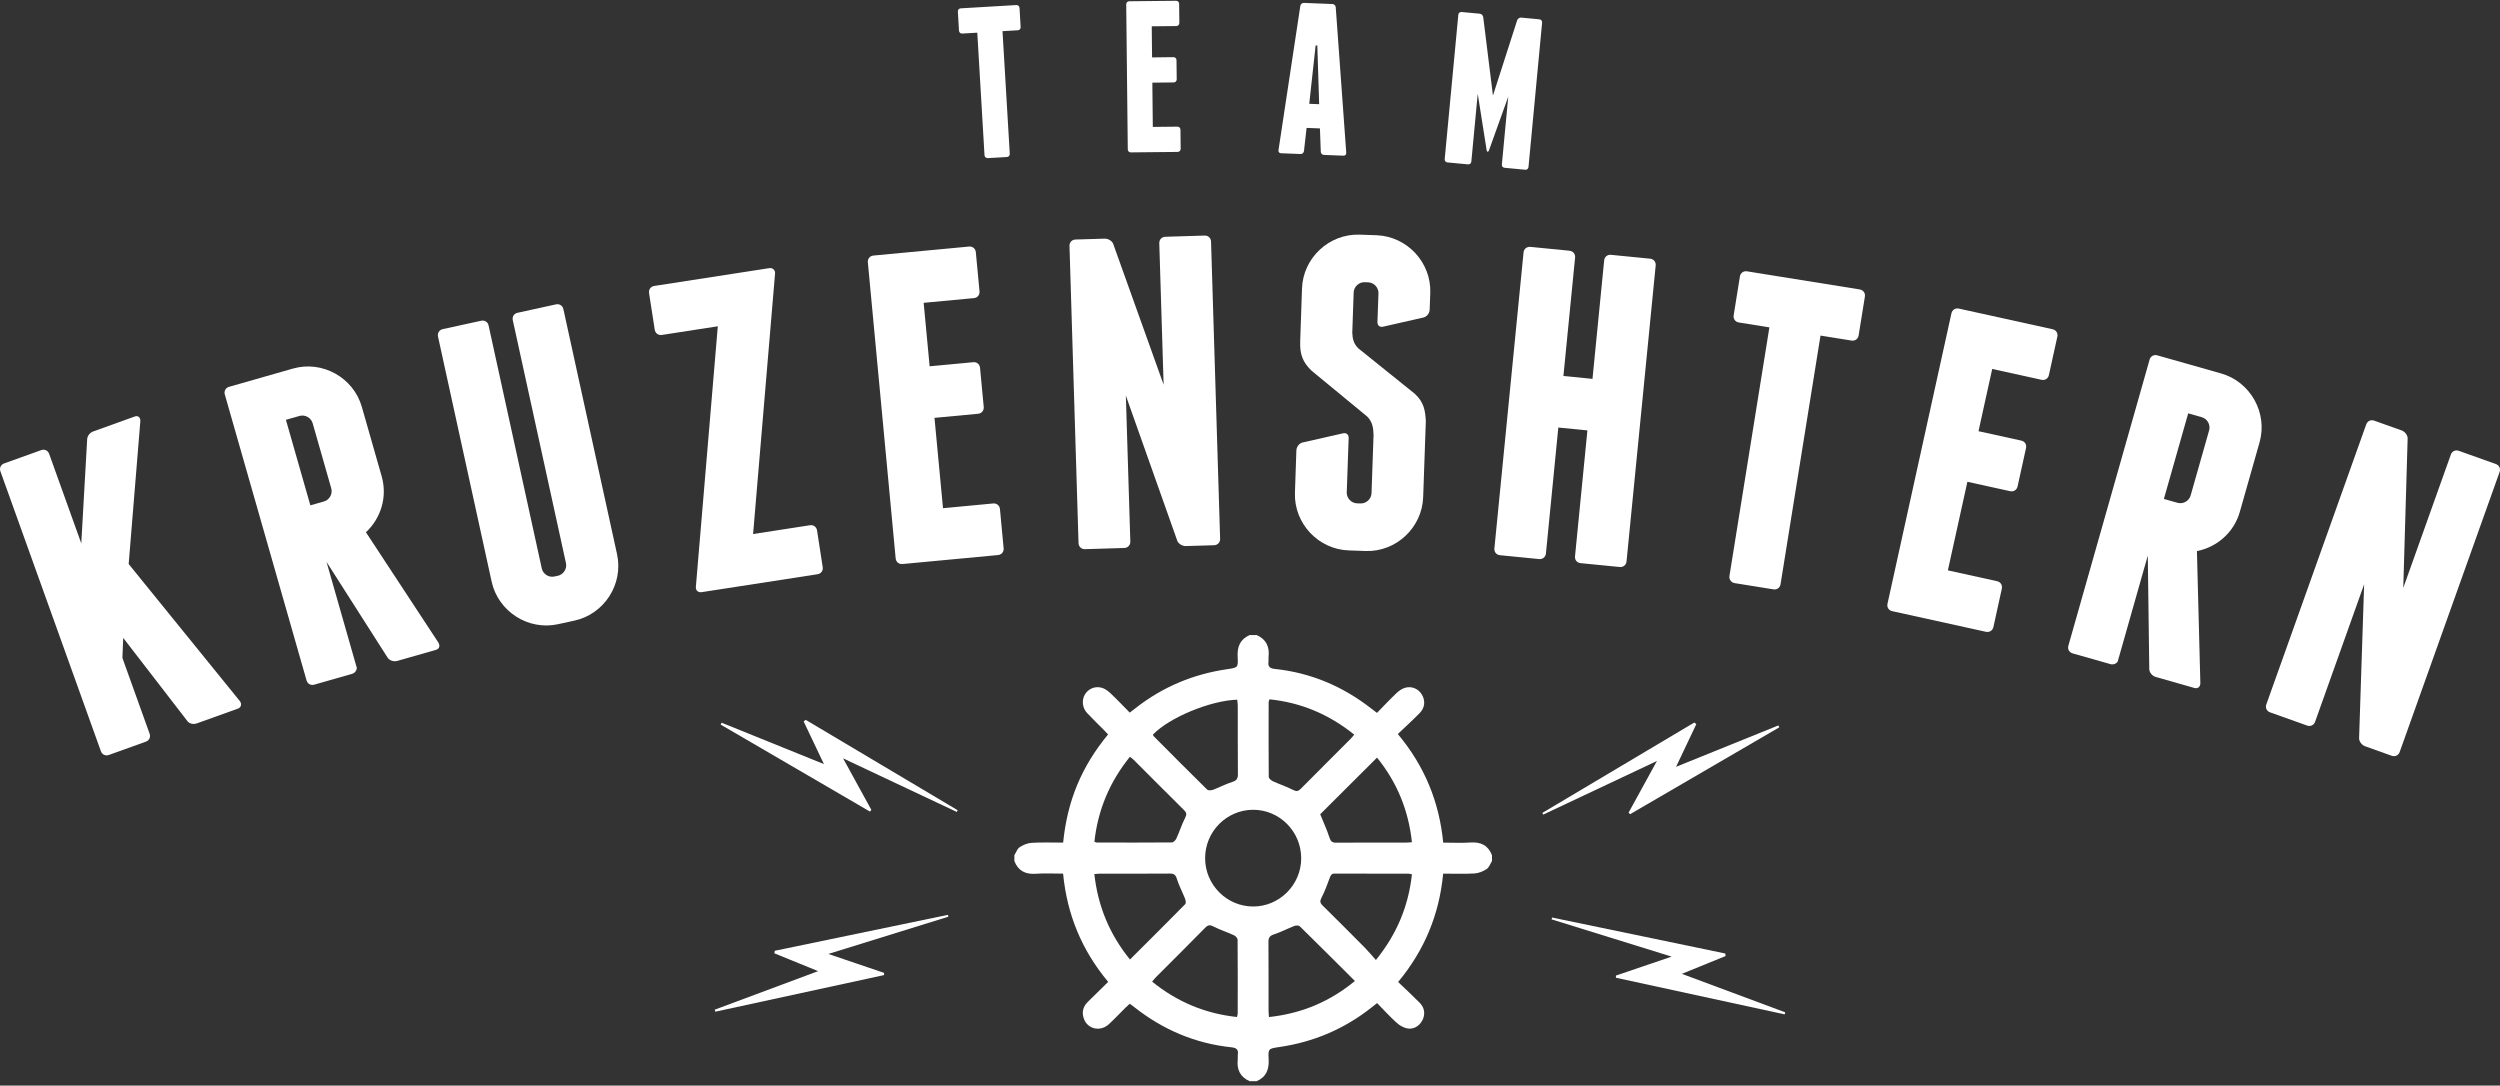
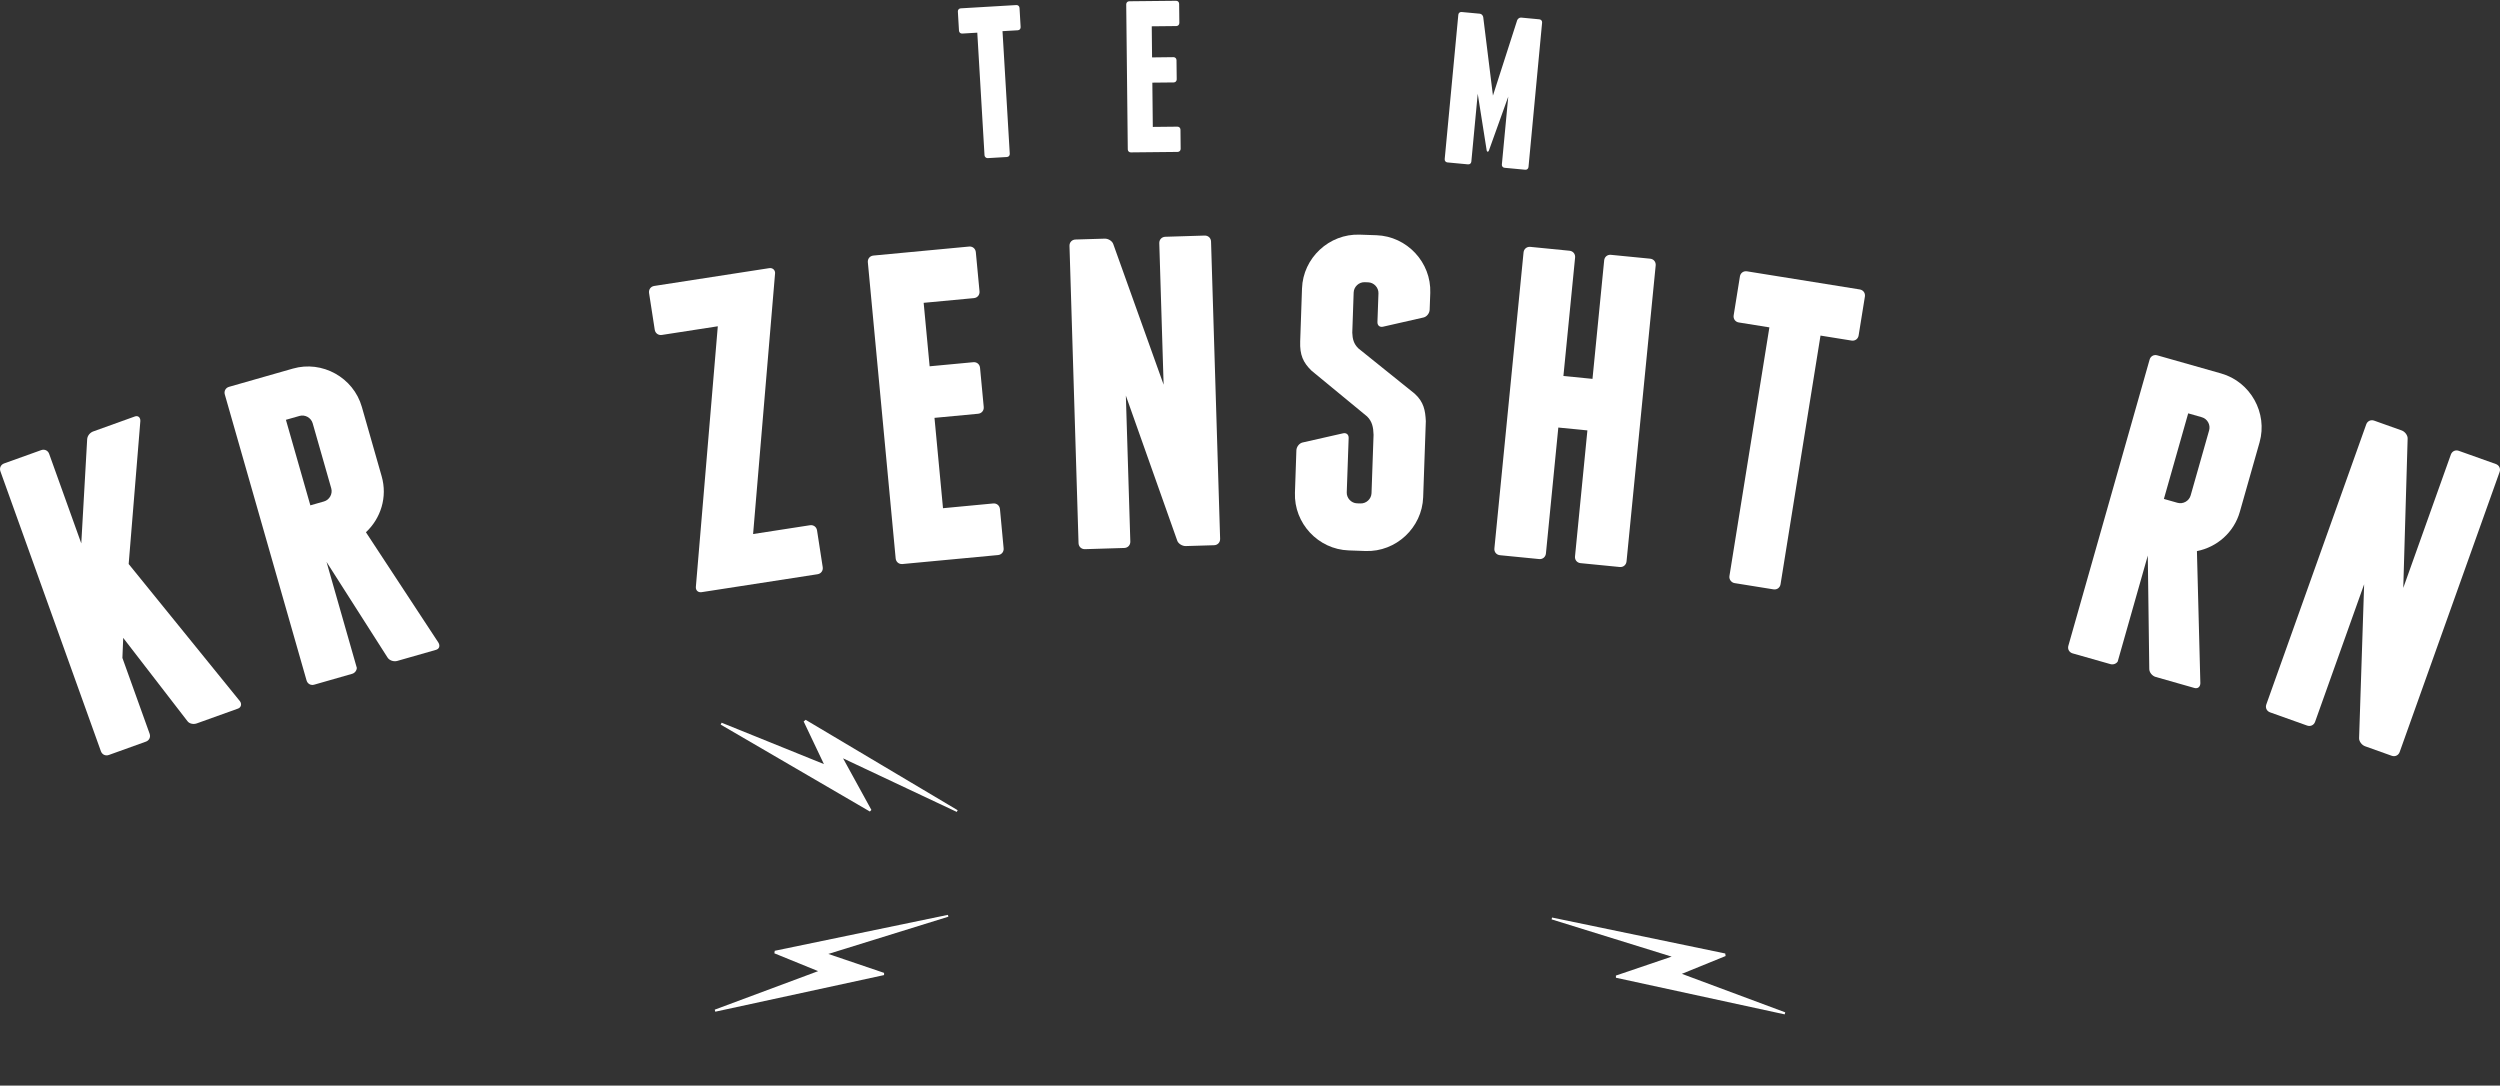
<svg xmlns="http://www.w3.org/2000/svg" version="1.1" id="Ebene_1" x="0px" y="0px" width="561.887px" height="244px" viewBox="0 0 561.887 244" enable-background="new 0 0 561.887 244" xml:space="preserve">
  <rect x="0" y="0" width="561.887" height="244" fill="#333333" stroke="none" />
  <g>
    <g>
      <g>
        <path fill="#FFFFFF" d="M31.544,94.644l-2.624,32.12l25.024,30.857c0.421,0.584,0.283,1.378-0.463,1.643l-9.269,3.328     c-0.747,0.266-1.667,0.072-2.088-0.517l-14.432-18.704l-0.181,4.501l6.119,17.043c0.266,0.746-0.09,1.511-0.842,1.774     l-8.329,2.996c-0.753,0.272-1.511-0.09-1.781-0.84L0.093,105.934c-0.276-0.746,0.091-1.514,0.837-1.778l8.336-2.991     c0.746-0.271,1.51,0.09,1.78,0.836l7.223,20.128l1.323-23.408c0.042-0.759,0.62-1.492,1.372-1.757l9.365-3.368     C31.074,93.332,31.592,93.885,31.544,94.644" />
      </g>
      <g>
        <path fill="#FFFFFF" d="M97.975,146.062l-8.708,2.489c-0.766,0.22-1.789-0.106-2.198-0.819L73.39,126.297l6.807,23.816     c-0.024,0.623-0.488,1.177-1.06,1.332l-8.517,2.438c-0.764,0.224-1.505-0.192-1.722-0.957L50.526,88.658     c-0.222-0.758,0.193-1.504,0.958-1.717l14.348-4.099c6.59-1.89,13.608,2.001,15.491,8.603l4.454,15.587     c1.348,4.685-0.188,9.467-3.532,12.597l16.303,24.822C98.956,145.162,98.739,145.85,97.975,146.062 M69.755,113.58l3.058-0.876     c1.246-0.355,1.992-1.706,1.637-2.952l-4.176-14.627c-0.368-1.249-1.71-1.998-2.956-1.643l-3.059,0.872L69.755,113.58z" />
      </g>
      <g>
-         <path fill="#FFFFFF" d="M126.622,69.472l12.062,55.088c1.468,6.707-2.859,13.461-9.563,14.922l-3.695,0.809     c-6.704,1.475-13.457-2.854-14.925-9.557L98.444,75.64c-0.169-0.776,0.283-1.486,1.06-1.664l8.653-1.89     c0.777-0.168,1.486,0.282,1.655,1.062l11.953,54.605c0.275,1.267,1.575,2.103,2.846,1.819l0.776-0.166     c1.258-0.276,2.094-1.581,1.816-2.842l-11.952-54.608c-0.175-0.779,0.289-1.486,1.065-1.654l8.636-1.893     C125.738,68.238,126.448,68.692,126.622,69.472" />
-       </g>
+         </g>
      <g>
        <path fill="#FFFFFF" d="M183.634,119.213l1.276,8.258c0.12,0.782-0.373,1.469-1.162,1.59l-26.053,4.03     c-0.782,0.121-1.367-0.391-1.294-1.206l4.929-58.55l-12.584,1.947c-0.782,0.118-1.462-0.378-1.589-1.164l-1.276-8.254     c-0.119-0.789,0.373-1.472,1.162-1.595l25.855-4.002c0.794-0.124,1.383,0.487,1.299,1.215l-4.935,58.547l12.782-1.98     C182.833,117.929,183.513,118.425,183.634,119.213" />
      </g>
      <g>
        <path fill="#FFFFFF" d="M224.745,114.417l0.825,8.813c0.079,0.793-0.464,1.443-1.246,1.521l-21.497,2.02     c-0.795,0.069-1.445-0.467-1.522-1.261l-6.254-66.56c-0.077-0.789,0.464-1.441,1.259-1.514l21.49-2.022     c0.796-0.078,1.438,0.466,1.519,1.255l0.83,8.814c0.073,0.794-0.463,1.447-1.257,1.52l-11.296,1.059l1.342,14.267l9.81-0.921     c0.794-0.079,1.439,0.464,1.518,1.254l0.831,8.814c0.071,0.794-0.47,1.444-1.265,1.52l-9.804,0.921l1.914,20.306l11.29-1.068     C224.023,113.083,224.667,113.625,224.745,114.417" />
      </g>
      <g>
        <path fill="#FFFFFF" d="M272.188,54.293l2.04,66.81c0.023,0.794-0.555,1.415-1.349,1.438l-6.361,0.189     c-0.8,0.026-1.709-0.544-1.933-1.233l-11.543-32.586l1.004,32.809c0.024,0.798-0.553,1.41-1.354,1.438l-8.847,0.269     c-0.795,0.022-1.408-0.555-1.438-1.352l-2.034-66.81c-0.029-0.794,0.555-1.411,1.35-1.433l6.56-0.195     c0.8-0.03,1.708,0.536,1.932,1.228l11.314,31.596l-0.975-31.811c-0.024-0.796,0.56-1.411,1.354-1.435l8.848-0.271     C271.55,52.924,272.164,53.499,272.188,54.293" />
      </g>
      <g>
        <path fill="#FFFFFF" d="M321.461,65.831l-0.138,3.776c-0.024,0.795-0.645,1.568-1.35,1.743l-9.129,2.077     c-0.704,0.168-1.281-0.247-1.258-1.044l0.229-6.458c0.042-1.291-1.017-2.425-2.304-2.471l-0.795-0.027     c-1.293-0.045-2.425,1.014-2.473,2.308l-0.312,9.04c0.053,1.396,0.312,2.5,1.377,3.533l12.673,10.195     c2.03,1.857,2.366,3.762,2.48,6.154l-0.597,17.095c-0.24,6.855-6.102,12.329-12.957,12.091l-3.779-0.137     c-6.855-0.233-12.325-6.096-12.084-12.954l0.324-9.542c0.03-0.798,0.656-1.574,1.354-1.749l9.13-2.07     c0.704-0.174,1.288,0.247,1.265,1.038l-0.428,12.229c-0.049,1.291,1.011,2.422,2.298,2.47l0.803,0.024     c1.286,0.043,2.418-1.008,2.466-2.302l0.458-13.123c-0.049-1.691-0.302-2.992-1.457-4.132l-12.482-10.282     c-1.919-1.856-2.654-3.575-2.552-6.557l0.41-11.926c0.233-6.858,6.102-12.328,12.957-12.09l3.774,0.129     C316.232,53.11,321.701,58.976,321.461,65.831" />
      </g>
      <g>
        <path fill="#FFFFFF" d="M372.123,59.662l-6.553,66.529c-0.086,0.787-0.733,1.322-1.522,1.246l-8.812-0.867     c-0.793-0.078-1.329-0.734-1.244-1.522l2.785-28.313l-6.536-0.643l-2.786,28.311c-0.084,0.793-0.731,1.326-1.521,1.25     l-8.812-0.868c-0.794-0.078-1.331-0.729-1.25-1.519l6.554-66.532c0.079-0.792,0.733-1.324,1.527-1.249l8.807,0.87     c0.794,0.079,1.33,0.731,1.251,1.525l-2.624,26.625l6.535,0.647l2.626-26.631c0.076-0.792,0.729-1.33,1.521-1.246l8.812,0.866     C371.673,58.214,372.202,58.873,372.123,59.662" />
      </g>
      <g>
        <path fill="#FFFFFF" d="M419.144,66.652l-1.408,8.739c-0.125,0.789-0.812,1.282-1.596,1.152l-6.973-1.119l-8.98,55.885     c-0.125,0.786-0.814,1.28-1.596,1.151l-8.738-1.403c-0.691-0.105-1.281-0.809-1.154-1.594l8.979-55.883l-6.879-1.105     c-0.783-0.123-1.275-0.815-1.15-1.598l1.404-8.738c0.125-0.788,0.811-1.285,1.6-1.155l25.336,4.071     C418.771,65.181,419.271,65.866,419.144,66.652" />
      </g>
      <g>
-         <path fill="#FFFFFF" d="M449.922,132.297l-1.896,8.643c-0.18,0.772-0.891,1.229-1.668,1.061l-21.082-4.641     c-0.774-0.172-1.227-0.881-1.053-1.66l14.371-65.282c0.176-0.773,0.885-1.236,1.662-1.062L461.34,74     c0.774,0.166,1.229,0.879,1.059,1.655l-1.9,8.647c-0.176,0.782-0.885,1.234-1.661,1.059l-11.08-2.44l-3.08,13.993l9.623,2.118     c0.774,0.168,1.233,0.879,1.059,1.659l-1.902,8.645c-0.174,0.779-0.885,1.23-1.666,1.062l-9.61-2.115l-4.39,19.909l11.08,2.438     C449.64,130.809,450.097,131.521,449.922,132.297" />
-       </g>
+         </g>
      <g>
        <path fill="#FFFFFF" d="M493.206,154.624l-8.709-2.479c-0.77-0.217-1.469-1.035-1.438-1.846l-0.332-25.432l-6.766,23.826     c-0.349,0.519-1.033,0.74-1.611,0.578l-8.516-2.42c-0.767-0.22-1.181-0.957-0.957-1.72l18.26-64.311     c0.217-0.761,0.957-1.179,1.721-0.956l14.354,4.074c6.602,1.875,10.508,8.88,8.637,15.483l-4.43,15.599     c-1.33,4.688-5.158,7.95-9.648,8.845l0.771,29.687C494.525,154.377,493.97,154.84,493.206,154.624 M486.345,112.139l3.063,0.869     c1.246,0.352,2.595-0.4,2.947-1.646l4.158-14.639c0.354-1.246-0.396-2.597-1.648-2.949l-3.057-0.873L486.345,112.139z" />
      </g>
      <g>
        <path fill="#FFFFFF" d="M561.799,106.075l-22.461,62.944c-0.267,0.752-1.029,1.107-1.777,0.849l-5.998-2.142     c-0.754-0.268-1.391-1.14-1.344-1.854l1.133-34.55l-11.025,30.908c-0.272,0.752-1.034,1.111-1.78,0.849l-8.336-2.974     c-0.753-0.271-1.115-1.027-0.845-1.78l22.455-62.944c0.271-0.752,1.035-1.111,1.781-0.843l6.182,2.203     c0.752,0.268,1.39,1.132,1.343,1.854l-0.982,33.544l10.695-29.972c0.264-0.75,1.028-1.113,1.774-0.846l8.342,2.973     C561.7,104.564,562.068,105.323,561.799,106.075" />
      </g>
    </g>
    <g>
      <g>
        <path fill="#FFFFFF" d="M229.142,1.78l0.252,4.306c0.023,0.392-0.247,0.699-0.638,0.719l-3.437,0.198l1.631,27.567     c0.02,0.388-0.253,0.695-0.639,0.719l-4.314,0.25c-0.337,0.021-0.698-0.25-0.722-0.635l-1.625-27.561l-3.389,0.201     c-0.392,0.021-0.698-0.253-0.723-0.644l-0.252-4.309c-0.024-0.389,0.252-0.696,0.638-0.716l12.5-0.737     C228.811,1.118,229.118,1.392,229.142,1.78" />
      </g>
      <g>
        <path fill="#FFFFFF" d="M265.318,29.14l0.042,4.315c0.006,0.385-0.288,0.683-0.673,0.689L254.16,34.25     c-0.385,0.006-0.68-0.281-0.686-0.671l-0.35-32.604c0-0.391,0.289-0.686,0.673-0.689l10.532-0.108     c0.392-0.003,0.681,0.285,0.687,0.674l0.048,4.315c0,0.389-0.289,0.683-0.674,0.689l-5.53,0.057l0.072,6.99l4.803-0.057     c0.392-0.003,0.687,0.283,0.687,0.674l0.049,4.318c0,0.388-0.289,0.686-0.675,0.689l-4.802,0.048l0.104,9.949l5.53-0.057     C265.017,28.462,265.312,28.749,265.318,29.14" />
      </g>
      <g>
-         <path fill="#FFFFFF" d="M301.96,34.99l-4.412-0.169c-0.385-0.018-0.662-0.319-0.697-0.707l-0.188-5.254l-3.002-0.114l-0.59,5.221     c-0.066,0.385-0.374,0.665-0.758,0.646l-4.412-0.171c-0.385-0.015-0.62-0.313-0.554-0.701l4.91-32.442     c0.062-0.379,0.416-0.662,0.803-0.649l6.396,0.255c0.392,0.015,0.717,0.318,0.753,0.707l2.365,32.725     C302.602,34.728,302.349,35.007,301.96,34.99 M296.488,23.417l-0.41-13.178l-0.385-0.015l-1.432,13.108L296.488,23.417z" />
-       </g>
+         </g>
      <g>
        <path fill="#FFFFFF" d="M346.596,5.084l-3.059,32.458c-0.034,0.387-0.354,0.649-0.738,0.607l-4.636-0.437     c-0.392-0.033-0.649-0.346-0.613-0.733l1.438-15.263l-4.363,12.16c-0.128,0.328-0.422,0.298-0.482-0.045l-2.016-12.762     l-1.438,15.262c-0.037,0.385-0.35,0.647-0.74,0.611l-4.634-0.437c-0.386-0.032-0.65-0.354-0.613-0.743l3.063-32.454     c0.028-0.382,0.354-0.647,0.732-0.608l4.104,0.382c0.386,0.034,0.7,0.406,0.759,0.758l2.186,17.649l5.445-16.937     c0.127-0.325,0.5-0.629,0.887-0.596l4.104,0.388C346.368,4.38,346.634,4.699,346.596,5.084" />
      </g>
    </g>
    <g>
      <g>
-         <path fill="#FFFFFF" d="M335.331,192.215v1.312c-0.392,0.613-0.65,1.433-1.202,1.8c-0.79,0.517-1.789,0.926-2.723,0.985     c-2.321,0.133-4.669,0.043-7.047,0.043c-0.874,9.207-4.201,17.213-10.124,24.355c1.686,1.612,3.321,3.112,4.875,4.693     c1.125,1.156,1.264,2.632,0.542,3.979c-0.675,1.27-2.052,2.075-3.484,1.738c-0.838-0.191-1.687-0.716-2.329-1.305     c-1.493-1.367-2.87-2.871-4.333-4.369c-0.555,0.443-0.928,0.732-1.301,1.029c-6.085,4.808-12.98,7.722-20.644,8.847     c-2.45,0.36-2.564,0.342-2.425,2.737c0.133,2.287-0.53,3.99-2.696,4.947h-1.57c-2.173-0.957-2.941-2.667-2.678-4.941     c0.042-0.35-0.037-0.704,0.018-1.053c0.168-1.119-0.337-1.512-1.42-1.625c-8.144-0.854-15.377-3.937-21.792-8.986     c-0.332-0.264-0.681-0.512-1.078-0.807c-0.36,0.338-0.686,0.613-0.993,0.916c-1.239,1.231-2.432,2.502-3.714,3.688     c-1.829,1.696-4.622,1.167-5.537-1.06c-0.607-1.457-0.336-2.822,0.807-3.955c1.511-1.492,3.034-2.973,4.587-4.502     c-5.964-7.137-9.251-15.188-10.135-24.33c-2.131,0-4.136-0.115-6.126,0.029c-2.336,0.162-3.968-0.645-4.827-2.859v-1.312     c0.391-0.612,0.643-1.438,1.204-1.807c0.788-0.519,1.781-0.927,2.714-0.974c2.33-0.141,4.676-0.05,7.048-0.05     c0.463-4.604,1.456-8.858,3.153-12.957c1.715-4.124,4.067-7.868,6.944-11.356c-0.396-0.422-0.71-0.771-1.048-1.106     c-1.228-1.233-2.484-2.442-3.677-3.72c-1.061-1.12-1.229-2.877-0.505-4.123c0.759-1.294,2.3-1.992,3.834-1.534     c0.71,0.211,1.39,0.704,1.938,1.228c1.48,1.397,2.881,2.877,4.333,4.352c0.523-0.404,0.902-0.698,1.282-0.993     c6.062-4.754,12.922-7.643,20.541-8.757c2.456-0.361,2.563-0.346,2.425-2.736c-0.131-2.289,0.53-3.992,2.703-4.949h1.57     c2.167,0.957,2.943,2.666,2.672,4.949c-0.041,0.344,0.037,0.702-0.012,1.04c-0.175,1.13,0.343,1.513,1.421,1.626     c8.1,0.854,15.298,3.916,21.697,8.918c0.372,0.29,0.751,0.565,1.269,0.957c1.476-1.511,2.871-3.004,4.353-4.41     c0.541-0.524,1.233-1.012,1.938-1.223c1.547-0.458,3.064,0.247,3.821,1.559c0.789,1.373,0.669,2.908-0.5,4.1     c-1.575,1.611-3.249,3.13-4.929,4.73c6.024,7.197,9.315,15.26,10.201,24.409c2.125,0,4.135,0.108,6.127-0.03     C332.832,189.193,334.465,189.999,335.331,192.215 M270.856,192.895c0.006,5.959,4.85,10.832,10.784,10.846     c5.922,0.013,10.803-4.875,10.81-10.827c0.012-6.029-4.888-10.959-10.851-10.912C275.653,182.043,270.85,186.912,270.856,192.895      M285.203,228.589c7.343-0.8,13.65-3.442,19.32-8.106c-4.23-4.213-8.293-8.279-12.398-12.303     c-0.223-0.217-0.854-0.209-1.209-0.07c-1.535,0.591-2.998,1.379-4.562,1.884c-0.957,0.313-1.271,0.717-1.264,1.722     c0.042,5.141,0.018,10.286,0.023,15.426C285.113,227.561,285.161,227.986,285.203,228.589 M245.97,189.198     c0.295,0.091,0.416,0.163,0.542,0.163c5.62,0.013,11.248,0.029,16.862-0.02c0.349,0,0.837-0.486,1.012-0.859     c0.703-1.541,1.216-3.166,1.98-4.666c0.403-0.785,0.325-1.178-0.266-1.762c-3.779-3.738-7.528-7.512-11.289-11.271     c-0.235-0.229-0.513-0.422-0.855-0.698C249.412,175.719,246.752,182.014,245.97,189.198 M278.012,228.577     c0.077-0.354,0.168-0.56,0.168-0.771c0.006-5.531,0.029-11.062-0.024-16.594c-0.005-0.354-0.469-0.854-0.841-1.021     c-1.493-0.693-3.082-1.187-4.539-1.938c-0.8-0.416-1.229-0.416-1.878,0.233c-3.689,3.763-7.438,7.476-11.158,11.205     c-0.264,0.266-0.493,0.572-0.8,0.935C264.56,225.159,270.813,227.807,278.012,228.577 M259.115,165.119     c0.059,0.115,0.09,0.253,0.174,0.338c3.996,4.016,7.986,8.035,12.019,12.001c0.24,0.233,0.927,0.198,1.318,0.06     c1.462-0.555,2.847-1.3,4.327-1.77c0.969-0.309,1.276-0.729,1.271-1.729c-0.05-5.14-0.02-10.278-0.031-15.412     c0-0.457-0.084-0.902-0.121-1.35C271.994,157.445,262.725,161.316,259.115,165.119 M304.371,165.114     c-5.633-4.538-11.909-7.205-19.042-7.938c-0.09,0.271-0.191,0.434-0.191,0.59c-0.013,5.614-0.03,11.236,0.019,16.856     c0.006,0.326,0.542,0.783,0.92,0.963c1.499,0.687,3.076,1.197,4.539,1.951c0.771,0.396,1.179,0.323,1.762-0.271     c3.701-3.744,7.445-7.466,11.166-11.195C303.812,165.807,304.041,165.499,304.371,165.114 M309.493,170.277     c-4.339,4.32-8.588,8.56-12.771,12.733c0.686,1.71,1.504,3.443,2.083,5.248c0.289,0.892,0.637,1.149,1.529,1.138     c5.229-0.035,10.459-0.012,15.694-0.019c0.379,0,0.759-0.041,1.307-0.084C316.571,182.057,313.924,175.734,309.493,170.277      M253.969,215.656c4.235-4.238,8.353-8.317,12.416-12.446c0.198-0.205,0.119-0.851-0.03-1.203     c-0.584-1.5-1.366-2.925-1.835-4.446c-0.289-0.934-0.646-1.235-1.597-1.224c-5.229,0.042-10.46,0.019-15.688,0.022     c-0.387,0-0.759,0.056-1.276,0.092C246.759,203.666,249.365,209.975,253.969,215.656 M317.337,196.504     c-0.338-0.064-0.542-0.137-0.754-0.137c-5.53-0.008-11.062,0-16.598-0.025c-0.729,0-0.909,0.362-1.125,0.971     c-0.542,1.504-1.113,3.015-1.841,4.436c-0.379,0.759-0.373,1.174,0.241,1.77c3.201,3.143,6.366,6.325,9.521,9.51     c0.819,0.836,1.564,1.738,2.461,2.738C313.947,209.939,316.565,203.655,317.337,196.504" />
-       </g>
+         </g>
      <g>
        <path fill="#FFFFFF" d="M363.183,219.262c3.959-1.35,7.913-2.691,12.53-4.256c-9.468-2.943-18.23-5.65-26.986-8.373     c0.042-0.137,0.072-0.273,0.108-0.414c12.975,2.696,25.943,5.387,38.921,8.083c0.022,0.188,0.053,0.38,0.084,0.571     c-3.095,1.252-6.183,2.51-9.834,4.002c8.083,3.011,15.658,5.832,23.236,8.654c-0.043,0.15-0.084,0.307-0.121,0.457     c-12.643-2.744-25.288-5.488-37.932-8.233C363.183,219.586,363.183,219.424,363.183,219.262" />
      </g>
      <g>
-         <path fill="#FFFFFF" d="M366.036,182.639c2.011-3.664,4.021-7.33,6.368-11.602c-8.969,4.223-17.262,8.136-25.556,12.048     c-0.065-0.127-0.137-0.253-0.197-0.38l34.152-20.316c0.15,0.125,0.303,0.246,0.452,0.365c-1.427,3.01-2.858,6.02-4.55,9.588     c7.991-3.236,15.49-6.271,22.99-9.298c0.066,0.138,0.14,0.276,0.217,0.421c-11.182,6.512-22.358,13.023-33.542,19.53     C366.265,182.874,366.145,182.759,366.036,182.639" />
-       </g>
+         </g>
      <g>
        <path fill="#FFFFFF" d="M198.702,218.658c-3.961-1.35-7.914-2.69-12.531-4.254c9.468-2.942,18.225-5.657,26.981-8.372     c-0.037-0.146-0.073-0.276-0.108-0.414c-12.976,2.688-25.945,5.385-38.915,8.075c-0.03,0.187-0.055,0.379-0.084,0.57     c3.086,1.26,6.175,2.519,9.834,4.004c-8.088,3.016-15.658,5.838-23.235,8.658c0.035,0.151,0.078,0.309,0.119,0.459     c12.646-2.744,25.288-5.488,37.935-8.232L198.702,218.658z" />
      </g>
      <g>
        <path fill="#FFFFFF" d="M195.85,182.037c-2.012-3.664-4.026-7.33-6.368-11.598c8.967,4.22,17.26,8.131,25.553,12.043     c0.072-0.127,0.133-0.254,0.205-0.381c-11.393-6.77-22.773-13.545-34.166-20.322c-0.145,0.127-0.301,0.246-0.446,0.373     c1.433,3.016,2.854,6.02,4.551,9.58c-8.006-3.231-15.491-6.265-22.991-9.299c-0.072,0.14-0.139,0.282-0.215,0.422     c11.175,6.513,22.351,13.029,33.533,19.537C195.627,182.271,195.735,182.15,195.85,182.037" />
      </g>
    </g>
  </g>
</svg>